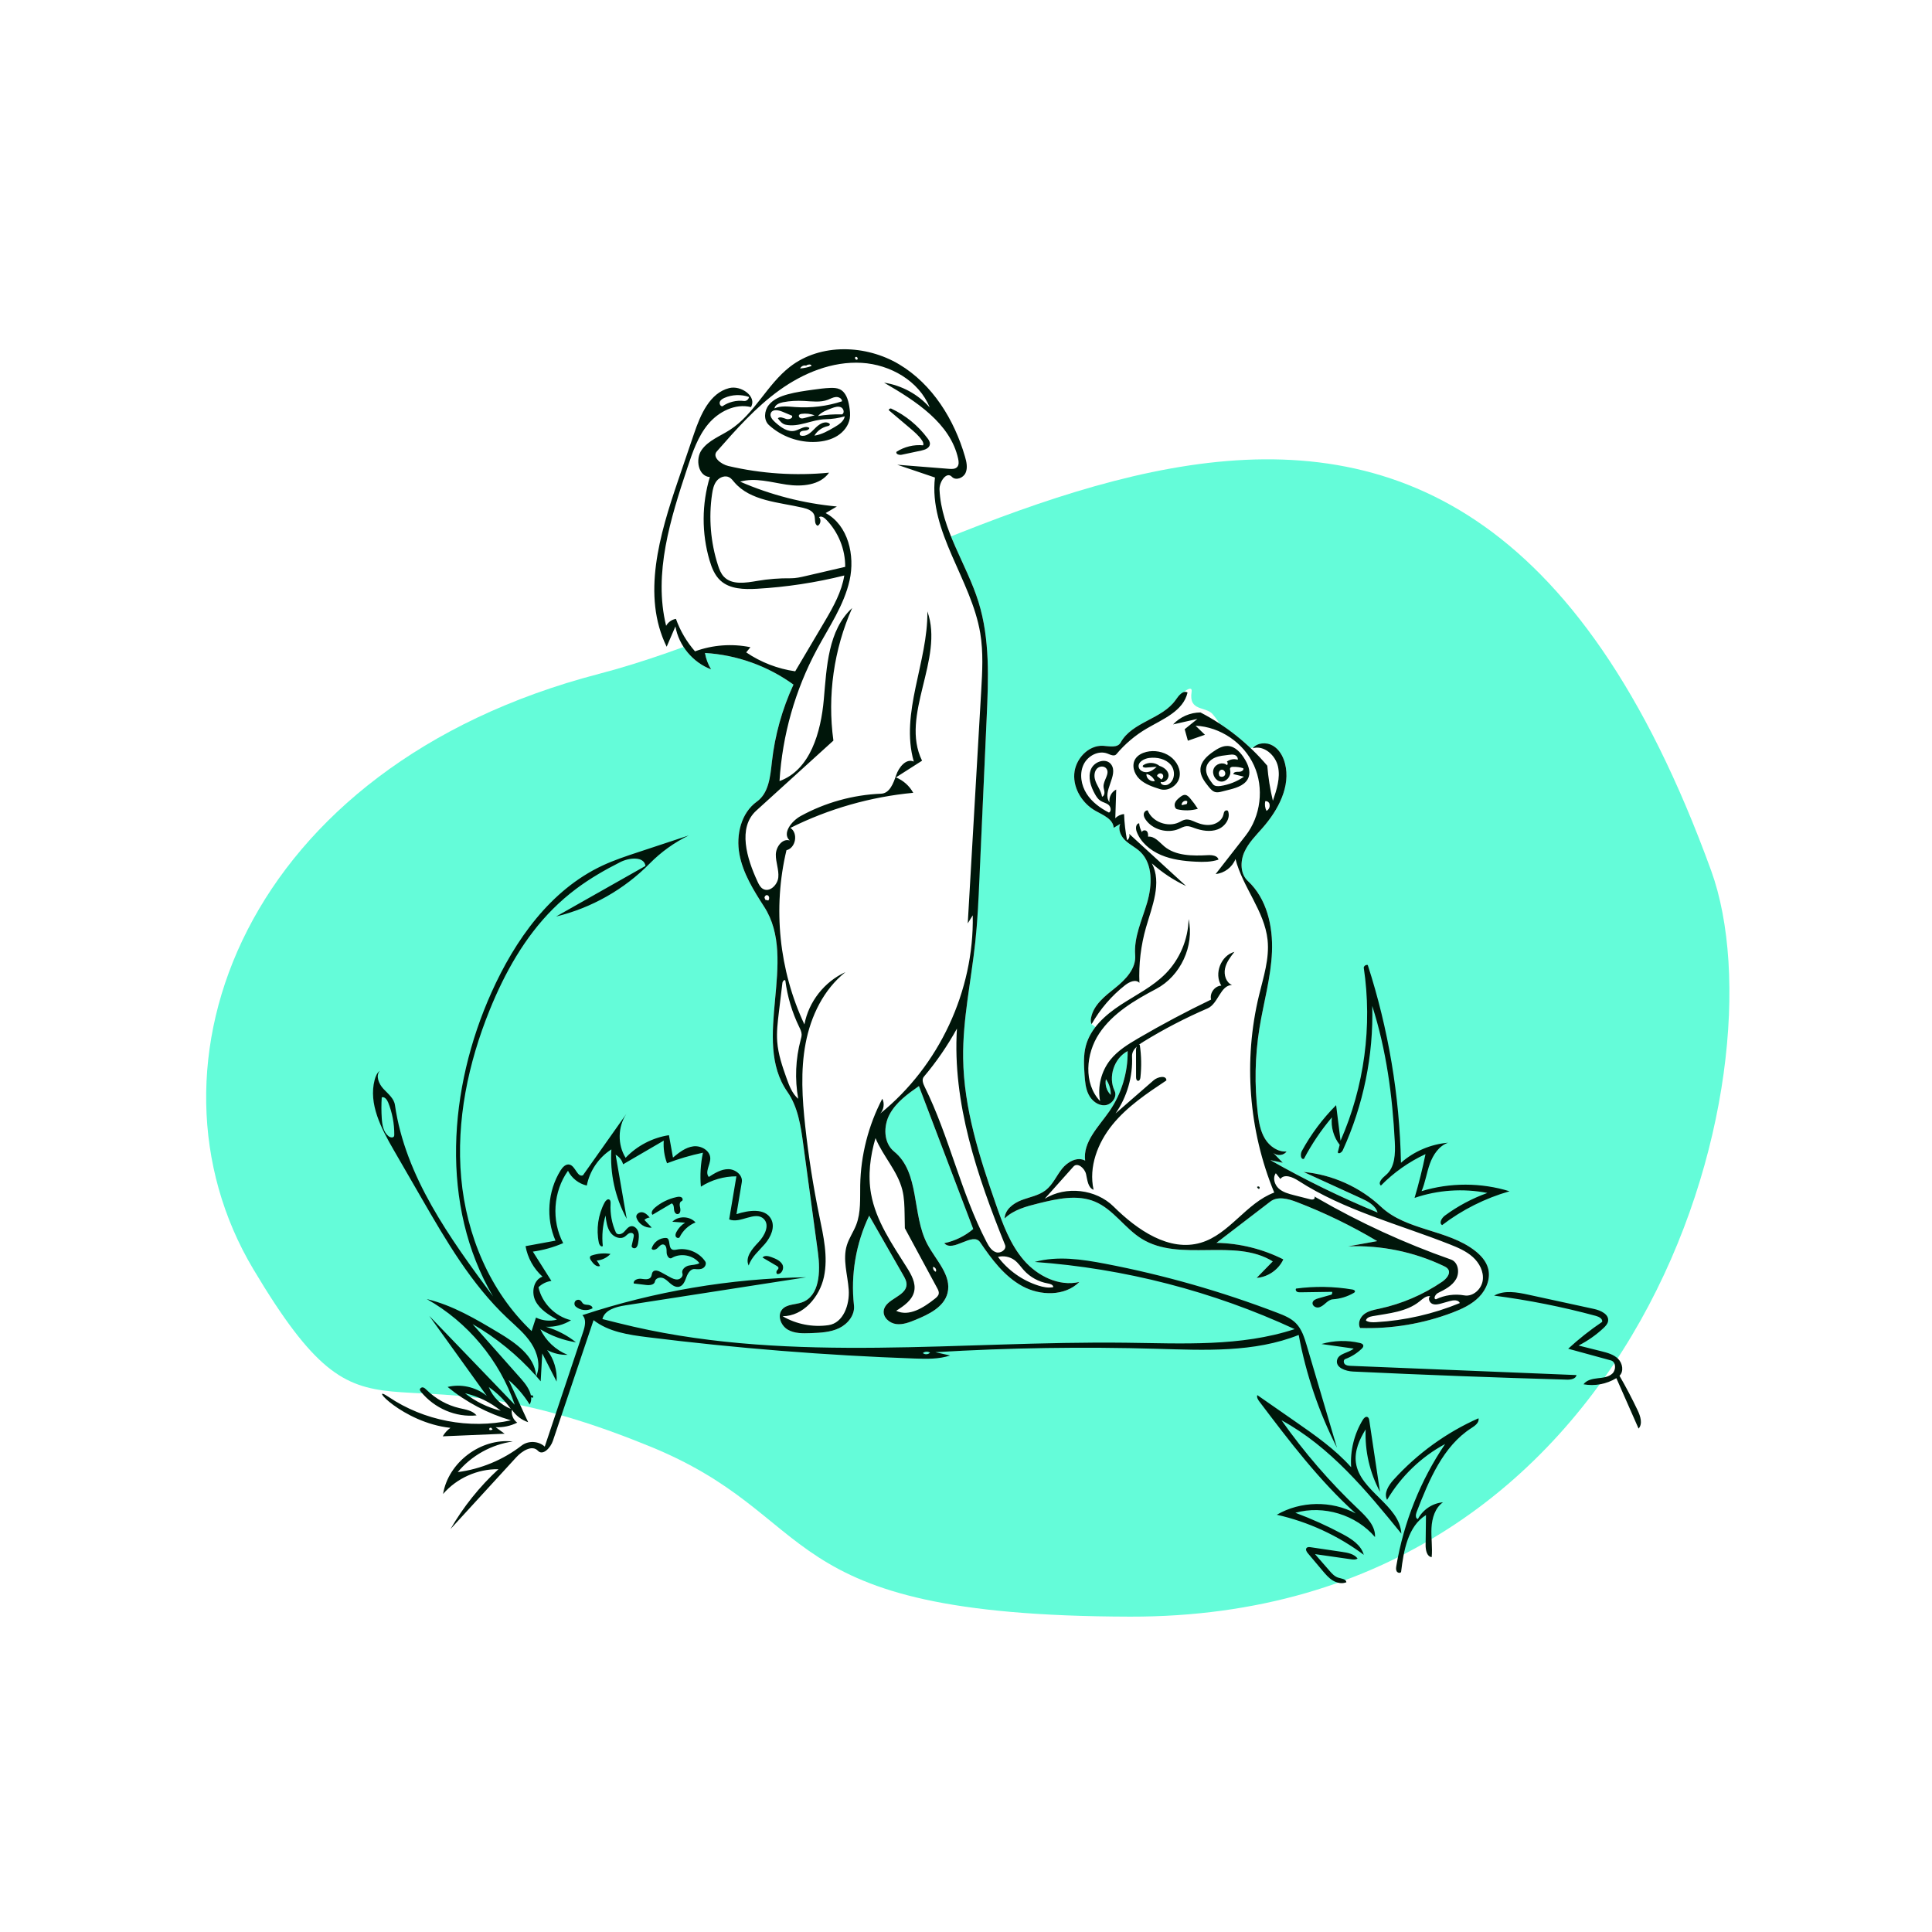
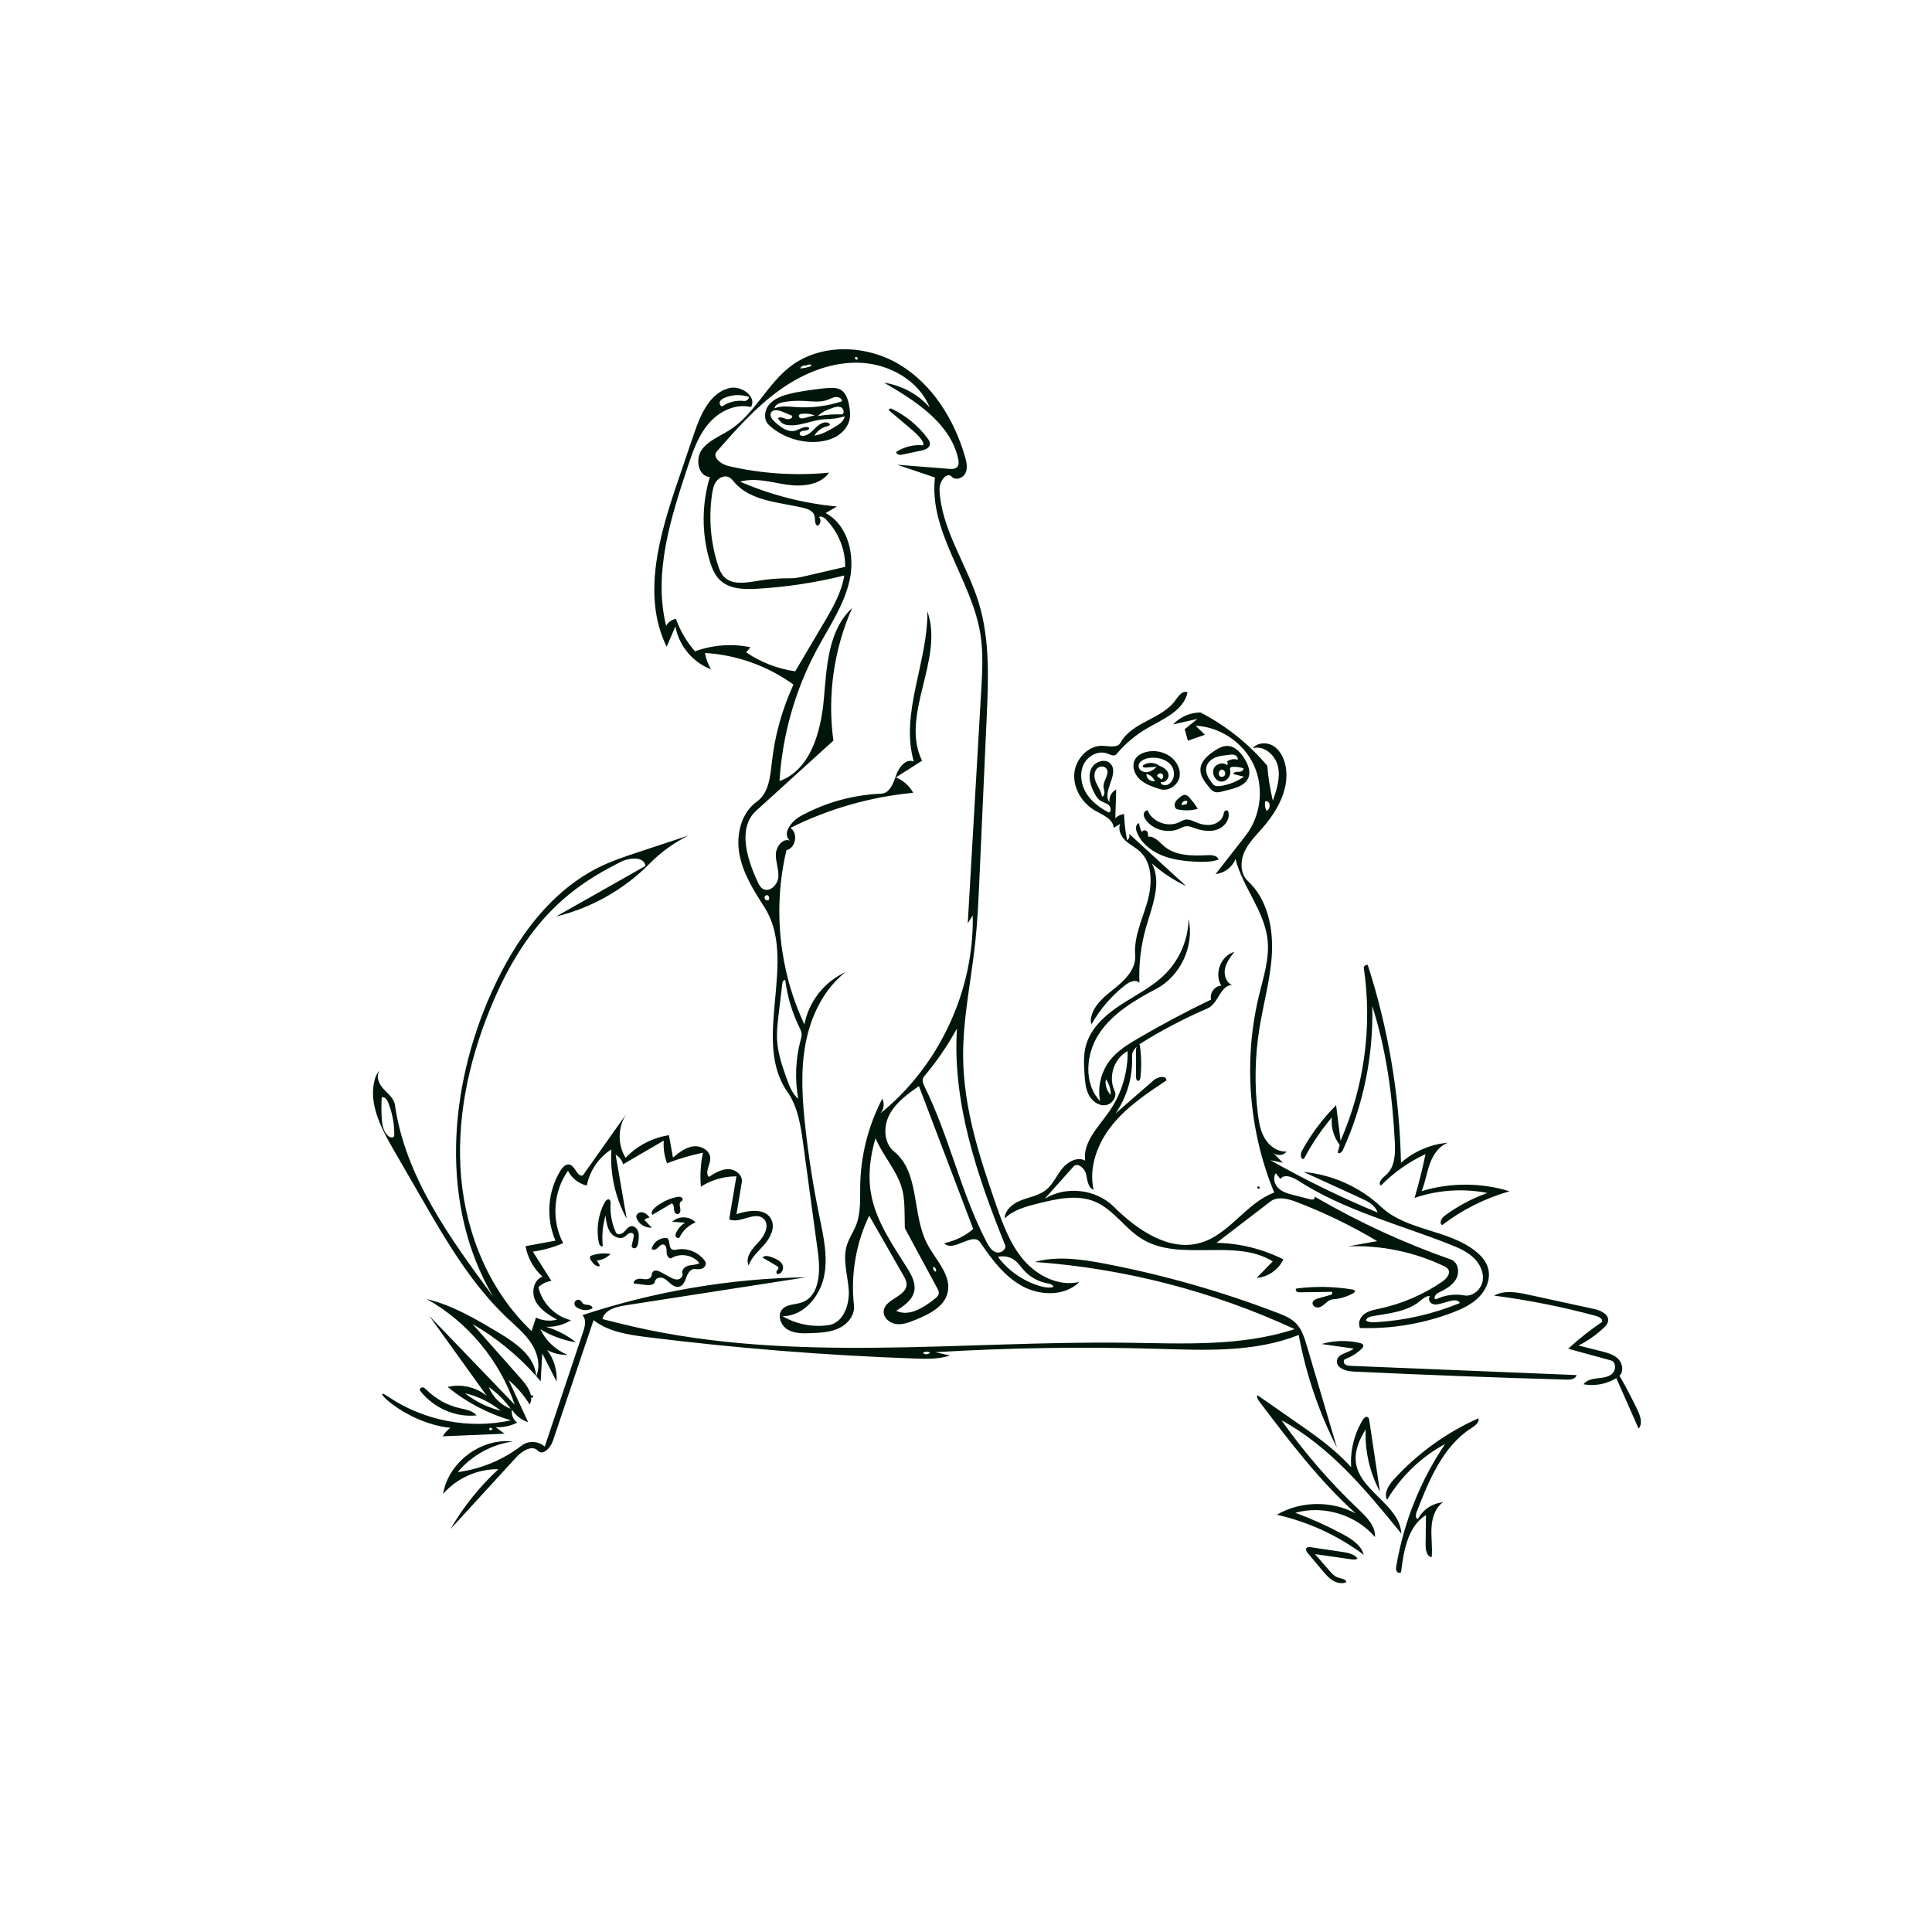
<svg xmlns="http://www.w3.org/2000/svg" width="428" height="428" viewBox="0 0 428 428" fill="none">
  <rect width="428" height="428" fill="white" />
-   <path fill-rule="evenodd" clip-rule="evenodd" d="M142.667 319.903C82.518 295.586 82.889 326.112 56.08 281.097C29.271 236.083 54.051 169.761 132.723 149.273C211.395 128.785 320.715 32.106 379.074 192.872C395.473 238.049 363.871 358.379 250.334 358.138C169.057 357.965 183.318 335.881 142.667 319.903Z" fill="#64FCD9" />
-   <path fill-rule="evenodd" clip-rule="evenodd" d="M241.825 226.884C241.542 226.661 241.615 225.978 241.699 225.518C242.234 222.601 244.813 220.648 247.087 218.825C249.362 217.003 251.715 214.554 251.478 211.596C251.159 207.598 253.002 203.807 254.127 199.967C255.251 196.127 255.45 191.396 252.584 188.682C251.591 187.742 250.325 187.152 249.324 186.22C248.324 185.288 247.604 183.775 248.173 182.514C247.689 182.805 247.204 183.096 246.719 183.386C246.584 181.437 244.369 180.569 242.703 179.636C239.846 178.034 237.756 174.799 237.985 171.455C238.215 168.112 241.131 165.032 244.378 165.221C245.773 165.302 247.564 165.743 248.257 164.493C250.815 159.877 257.452 159.345 260.466 155.03C261.123 154.09 264.291 151.283 263.979 153.268C263.283 157.683 267.15 156.402 268.675 158.249C275.323 166.304 275.836 178.509 274.636 190.076C272.07 214.827 256.772 238.643 241.825 226.884Z" fill="white" />
  <path fill-rule="evenodd" clip-rule="evenodd" d="M259.871 160.483C261.42 158.818 263.676 157.833 265.949 157.833C269.707 159.781 273.423 162.416 277.098 165.738C279.403 164.826 281.027 164.64 281.97 165.182C283.384 165.994 284.251 167.535 284.662 169.114C285.977 174.178 283.179 179.417 279.737 183.356C278.236 185.074 276.562 186.716 275.643 188.804C274.724 190.892 274.765 193.616 276.438 195.167C280.621 199.044 282.017 205.161 281.784 210.861C281.551 216.561 279.925 222.101 279.015 227.732C278.005 233.983 277.879 240.375 278.642 246.66C278.877 248.601 279.217 250.588 280.23 252.26C281.244 253.932 283.078 255.238 285.028 255.094C284.337 256.082 282.673 256.151 281.903 255.223C282.661 256.011 283.419 256.799 284.176 257.586C283.26 257.394 282.343 257.202 281.427 257.01C289.089 261.367 297.025 265.244 305.171 268.61C304.695 267.009 303.017 266.138 301.498 265.444C297.257 263.505 293.017 261.565 288.776 259.626C295.147 260.204 301.299 262.971 305.958 267.355C311.571 272.636 320.656 272.34 326.743 277.067C328.048 278.081 329.222 279.375 329.66 280.968C330.276 283.207 329.291 285.656 327.669 287.317C326.047 288.979 323.876 289.982 321.705 290.805C315.218 293.262 308.243 294.422 301.31 294.195C300.722 293.161 301.31 291.783 302.267 291.077C303.225 290.371 304.444 290.155 305.607 289.905C310.553 288.841 315.29 286.808 319.47 283.956C320.409 283.316 321.429 282.165 320.826 281.201C320.602 280.843 320.204 280.639 319.823 280.457C313.259 277.324 305.927 275.817 298.659 276.109C300.804 275.721 302.95 275.333 305.095 274.945C299.425 271.563 293.464 268.668 287.3 266.303C285.383 265.567 283.051 264.935 281.421 266.184C277.445 269.233 273.469 272.282 269.493 275.331C274.62 275.422 279.723 276.683 284.302 278.991C283.254 281.281 280.899 282.915 278.388 283.094C279.576 281.875 280.764 280.657 281.953 279.438C273.489 274.191 261.418 279.675 252.943 274.447C249.162 272.116 246.656 267.914 242.558 266.202C238.649 264.569 234.195 265.565 230.082 266.582C227.385 267.248 224.551 267.989 222.56 269.928C222.615 267.977 224.469 266.565 226.293 265.87C228.116 265.175 230.14 264.854 231.675 263.649C233.232 262.426 234.027 260.494 235.255 258.941C236.483 257.388 238.659 256.163 240.394 257.117C239.859 252.993 243.362 249.63 245.737 246.217C248.442 242.331 249.887 237.582 249.807 232.847C246.794 234.449 245.439 238.578 246.917 241.654C247.574 243.02 246.266 244.744 244.754 244.852C243.243 244.96 241.856 243.847 241.172 242.494C240.489 241.141 240.364 239.584 240.262 238.071C240.118 235.934 239.998 233.753 240.548 231.683C241.591 227.761 244.862 224.844 248.256 222.621C251.651 220.399 255.377 218.58 258.223 215.688C261.362 212.497 263.223 208.081 263.313 203.605C264.622 209.569 261.671 160.076 259.871 160.483ZM246.065 242.548C246.097 241.314 245.714 240.074 244.993 239.073C244.741 240.312 245.16 241.666 246.065 242.548Z" fill="white" />
  <path fill-rule="evenodd" clip-rule="evenodd" d="M203.568 240.602C201.095 242.34 198.536 244.172 197.097 246.824C195.658 249.476 195.725 253.201 198.072 255.103C203.818 259.759 201.98 269.029 205.41 275.569C207.292 279.159 210.915 282.559 209.899 286.48C209.103 289.552 205.798 291.157 202.853 292.367C201.471 292.935 200.009 293.515 198.526 293.321C197.043 293.128 195.59 291.854 195.772 290.375C196.1 287.73 200.747 287.251 200.83 284.587C200.854 283.839 200.47 283.145 200.098 282.495C197.583 278.1 195.067 273.704 192.552 269.309C189.609 275.452 188.428 282.421 189.182 289.186C189.418 291.309 187.83 293.297 185.899 294.225C183.967 295.152 181.755 295.251 179.613 295.333C177.858 295.4 175.989 295.44 174.483 294.542C172.976 293.643 172.131 291.427 173.265 290.091C174.286 288.889 176.158 289.05 177.647 288.522C181.601 287.12 181.771 281.686 181.209 277.541C180.122 269.533 179.036 261.526 177.949 253.518C177.399 249.463 176.784 245.237 174.436 241.88C166.361 230.333 176.927 212.724 169.291 200.883C166.947 197.248 164.589 193.475 163.804 189.226C163.019 184.977 164.157 180.091 167.68 177.572C170.325 175.681 170.642 171.976 171.004 168.753C171.667 162.851 173.286 157.057 175.78 151.663C170.092 147.53 163.199 145.065 156.172 144.654C156.389 145.934 156.853 147.171 157.53 148.281C153.485 146.766 150.368 143.017 149.627 138.776C148.98 140.275 148.332 141.774 147.685 143.273C142.116 131.926 146.124 118.447 150.201 106.488C151.387 103.006 152.574 99.523 153.761 96.041C155.19 91.851 157.232 87.068 161.535 85.975C164.184 85.302 167.754 87.846 166.356 90.186C162.883 89.316 164.766 92.811 166.075 91.332C169.043 87.978 171.463 83.991 175.016 81.241C181.789 75.997 191.866 76.331 199.219 80.732C206.572 85.132 211.389 92.937 213.774 101.146C214.119 102.334 214.411 103.647 213.9 104.774C213.389 105.901 211.715 106.531 210.87 105.626C209.691 104.364 208.055 106.749 208.132 108.471C208.529 117.293 214.158 124.941 216.777 133.379C219.331 141.607 218.967 150.415 218.579 159.019C218.04 170.985 216.548 204.09 216.063 208.655C215.15 217.254 213.252 225.787 213.368 234.433C213.517 245.543 216.981 256.319 220.634 266.817C222.153 271.186 223.774 275.651 226.798 279.159C229.821 282.666 234.592 285.059 239.109 283.999C235.905 287.202 230.433 287.089 226.455 284.911C222.477 282.732 219.677 278.949 217.132 275.203C215.509 272.814 211.095 277.569 209.178 275.406C211.536 274.912 213.766 273.823 215.602 272.267C211.591 261.712 207.58 251.157 203.568 240.602ZM182.969 115.055C182.558 114.639 181.917 114.228 181.44 114.564C181.966 115.095 181.81 116.121 181.149 116.472C180.362 116.185 180.642 115.023 180.422 114.218C180.139 113.182 178.938 112.732 177.889 112.488C172.504 111.232 166.243 111.018 162.665 106.817C162.332 106.425 162.018 105.996 161.566 105.749C160.643 105.246 159.426 105.712 158.771 106.532C158.116 107.352 157.896 108.428 157.743 109.465C156.968 114.717 157.419 120.144 159.048 125.198C159.342 126.11 159.69 127.037 160.345 127.738C162.137 129.655 165.234 129.116 167.825 128.676C170.236 128.267 172.685 128.077 175.13 128.108C176.264 128.122 177.381 127.865 178.485 127.608C181.403 126.931 184.32 126.253 187.238 125.576C187.274 121.694 185.703 117.821 182.969 115.055Z" fill="white" />
  <path fill-rule="evenodd" clip-rule="evenodd" d="M290.353 342.761L297.295 343.788C298.566 343.976 299.969 344.238 300.741 345.247C300.386 345.558 299.846 345.509 299.375 345.442C296.689 345.057 294.003 344.672 291.317 344.287L294.513 347.958C295.063 348.591 295.656 349.252 296.464 349.503C297.171 349.723 298.186 349.793 298.271 350.517C297.297 350.925 296.142 350.674 295.244 350.122C294.347 349.571 293.656 348.756 292.982 347.955C291.898 346.668 290.814 345.381 289.73 344.093C289.446 343.757 289.159 343.258 289.449 342.927C289.658 342.687 290.035 342.714 290.353 342.761ZM327.532 314.196C327.746 315.122 326.789 315.838 326.001 316.338C319.683 320.346 316.559 327.915 313.813 335.005C313.601 335.553 313.545 336.414 314.113 336.502C315.213 334.431 317.372 332.994 319.662 332.81C317.924 334.022 317.229 336.325 317.12 338.481C317.011 340.636 317.364 342.802 317.166 344.951C316.086 344.846 315.808 343.372 315.821 342.257C315.847 340.05 315.873 337.843 315.899 335.636C311.908 338.094 310.949 343.499 310.387 348.245C310.165 348.583 309.602 348.437 309.406 348.083C309.21 347.729 309.269 347.29 309.336 346.889C310.969 337.229 314.684 327.945 320.136 319.899C314.869 322.722 310.373 327.047 307.284 332.263C306.492 330.788 307.62 329.028 308.737 327.796C313.998 321.993 320.443 317.33 327.532 314.196ZM278.532 309.06C281.314 310.994 284.096 312.928 286.878 314.862C291.29 317.929 295.747 321.035 299.323 325.044C299.077 321.382 299.997 317.649 301.918 314.52C302.145 314.15 302.544 313.736 302.94 313.915C303.22 314.042 303.3 314.394 303.346 314.698C304.134 319.955 304.922 325.213 305.71 330.471C303.445 326.26 302.336 321.436 302.534 316.659C301.156 318.875 300.026 321.433 300.375 324.018C301.226 330.328 310.091 333.389 310.443 339.746C302.715 330.226 294.674 320.492 283.897 314.636C288.915 321.76 294.644 328.385 300.971 334.379C302.756 336.071 304.74 338.058 304.612 340.513C300.403 335.568 293.219 333.376 286.964 335.13C290.558 336.464 294.06 338.045 297.438 339.856C299.421 340.919 301.529 342.272 302.121 344.442C296.417 340.174 289.803 337.128 282.851 335.567C288.114 332.501 294.978 332.389 300.338 335.281C292.24 327.982 285.61 319.232 279.032 310.54C278.704 310.107 278.357 309.574 278.532 309.06ZM244.845 279.961C257.851 282.454 270.635 286.099 282.998 290.838C284.464 291.4 285.968 292.007 287.073 293.12C288.391 294.45 288.967 296.323 289.497 298.117C291.724 305.647 293.95 313.177 296.176 320.707C292.172 312.846 289.31 304.407 287.706 295.734C277.848 299.665 266.862 299.11 256.252 298.8C239.903 298.323 223.534 298.574 207.208 299.553C208.299 299.797 209.389 300.041 210.48 300.285C207.99 301.119 205.3 301.05 202.675 300.958C182.868 300.258 163.091 298.679 143.424 296.226C139.231 295.703 134.824 295.052 131.493 292.456L122.484 319.194C121.97 320.719 120.267 322.566 119.166 321.39C117.874 320.01 115.638 321.448 114.361 322.842C109.507 328.14 104.654 333.437 99.8 338.735C102.644 333.815 106.239 329.329 110.422 325.478C105.794 325.395 101.172 327.464 98.155 330.968C99.313 323.959 106.531 318.526 113.598 319.342C108.885 319.992 104.447 322.459 101.411 326.116C106.534 325.451 111.469 323.4 115.552 320.239C117.023 319.101 119.318 319.206 120.679 320.473C123.518 311.988 126.356 303.504 129.195 295.019C129.606 293.79 129.95 292.25 129.016 291.351C144.991 286.062 161.776 283.221 178.603 282.956C165.227 285.032 151.851 287.109 138.475 289.186C136.418 289.505 133.939 290.192 133.454 292.214C135.761 292.799 138.069 293.384 140.39 293.914C175.904 302.027 212.912 297.017 249.342 297.455C261.934 297.607 274.847 298.372 286.809 294.442C268.725 286.062 249.109 280.992 229.224 279.56C234.293 278.171 239.683 278.971 244.845 279.961ZM94.551 287.79C100.289 289.16 105.446 292.23 110.503 295.258C114.238 297.496 118.401 300.403 118.764 304.692L118.774 304.842L118.67 304.723C114.661 300.213 109.922 296.348 104.69 293.327C108.285 297.384 111.881 301.442 115.476 305.499C116.406 306.548 117.372 307.866 117.623 309.172C117.673 309.111 117.75 309.072 117.839 309.079L117.811 309.06C118.075 309.13 118.211 309.425 118.074 309.626C117.933 309.643 117.777 309.611 117.672 309.534C117.721 310.085 117.627 310.631 117.335 311.148C116.081 309.113 114.504 307.276 112.68 305.725C114.123 308.838 115.565 311.951 117.008 315.064C115.541 314.578 114.249 313.583 113.407 312.291C113.215 313.364 113.69 314.527 114.58 315.161C113.112 315.898 111.45 316.251 109.807 316.174C110.469 316.653 111.131 317.133 111.793 317.612L98.087 318.191C98.508 317.453 99.093 316.808 99.787 316.315C89.102 315.17 81.292 306.229 86.079 309.459C93.914 314.744 103.955 316.666 113.198 314.65C108.082 313.16 103.274 310.628 99.158 307.254C102.076 306.537 105.31 307.241 107.668 309.096L107.838 309.233L101.466 300.368C99.341 297.413 97.217 294.458 95.093 291.503C101.405 298.063 107.716 304.624 114.028 311.184C110.69 301.372 103.614 292.873 94.551 287.79ZM108.751 316.257L108.686 316.33C108.478 316.177 108.269 316.608 108.455 316.787C108.685 316.86 108.953 316.799 109.128 316.633C109.002 316.507 108.877 316.382 108.751 316.257ZM338.616 286.823C343.454 287.874 348.292 288.925 353.131 289.976C354.614 290.299 356.491 291.163 356.242 292.68C356.14 293.299 355.679 293.786 355.224 294.211C353.574 295.755 351.708 297.06 349.699 298.077L354.745 299.342C356.083 299.677 357.491 300.051 358.472 301.033C359.453 302.014 359.775 303.816 358.769 304.772C360.21 307.271 361.552 309.828 362.792 312.435C363.408 313.73 363.952 315.416 362.997 316.479C361.356 312.753 359.714 309.027 358.073 305.301C355.917 306.624 353.279 307.118 350.8 306.663C351.492 305.711 352.771 305.458 353.93 305.33C355.09 305.203 356.353 305.087 357.202 304.276C358.051 303.465 358.006 301.688 356.879 301.38C353.721 300.516 350.563 299.651 347.404 298.787C349.761 296.617 352.28 294.627 354.932 292.839C355.069 292.138 354.221 291.696 353.539 291.512C346.131 289.51 338.591 288.009 330.987 287.021C333.268 285.751 336.072 286.27 338.616 286.823ZM93.676 307.355C94 307.407 94.256 307.664 94.498 307.901C96.54 309.905 99.082 311.315 101.786 311.945C103.137 312.26 104.648 312.451 105.573 313.554C100.996 314.039 96.249 312.017 93.227 308.293C93.139 308.184 93.049 308.067 93.025 307.925C92.966 307.579 93.352 307.302 93.676 307.355ZM103.016 308.651C105.336 310.484 108.055 311.814 110.93 312.522C108.637 310.649 105.906 309.313 103.016 308.651ZM108.286 307.282C109.144 309.466 110.953 311.259 113.148 312.105C111.818 310.238 110.165 308.599 108.286 307.282ZM152.58 185.08C149.365 186.645 146.421 188.761 143.917 191.307C138.285 197.033 131.019 201.146 123.198 203.035L142.998 191.83C142.683 189.655 139.409 189.978 137.44 190.97C134.026 192.691 130.702 194.609 127.644 196.898C125.829 198.257 124.112 199.745 122.508 201.346C116.237 207.608 111.824 215.504 108.497 223.705C103.717 235.49 101.024 248.291 102.171 260.95C103.318 273.609 108.522 286.111 117.767 294.873C118.091 293.876 118.415 292.879 118.739 291.882C120.163 292.59 121.851 292.755 123.386 292.337C121.545 291.27 119.607 290.104 118.633 288.217C117.659 286.329 118.175 283.522 120.185 282.816C118.226 281.065 116.879 278.646 116.426 276.063C118.637 275.657 120.848 275.25 123.059 274.844C120.891 269.888 121.324 263.884 124.182 259.287C124.63 258.566 125.353 257.791 126.179 257.998C127.497 258.329 127.882 260.879 129.14 260.366L134.055 253.414L138.814 246.682L138.736 246.798C136.856 249.644 136.782 253.592 138.594 256.49C141.119 253.826 144.554 252.033 148.191 251.481C148.489 253.133 148.788 254.786 149.086 256.438C150.425 255.33 151.865 254.176 153.592 253.953C155.318 253.731 157.342 254.89 157.35 256.624C157.357 258.052 156.103 259.638 157.02 260.736C158.344 259.883 159.768 259 161.344 259.006C162.92 259.011 164.592 260.332 164.334 261.881C163.941 264.244 163.548 266.608 163.154 268.971C165.827 268.099 169.471 267.575 170.815 270.036C171.782 271.806 170.776 274.017 169.466 275.553C168.156 277.089 166.484 278.438 165.858 280.354C164.99 278.57 166.624 276.651 168 275.219C169.377 273.786 170.613 271.395 169.181 270.017C167.271 268.178 163.982 271.163 161.535 270.135C162.068 266.955 162.602 263.776 163.135 260.596C160.366 260.586 157.598 261.391 155.269 262.885C155.051 260.373 155.204 257.829 155.722 255.36C153.014 255.928 150.352 256.71 147.769 257.698C147.17 256.104 146.92 254.38 147.043 252.682L138.037 257.929C137.802 257.04 137.19 256.256 136.383 255.81C137.202 260.541 138.021 265.272 138.839 270.002C136.28 265.334 135.086 259.933 135.443 254.626C132.64 256.416 130.623 259.383 129.994 262.639C128.211 262.233 126.638 260.996 125.827 259.365C122.55 263.958 122.121 270.406 124.761 275.39C122.622 276.32 120.355 276.955 118.043 277.271L122.152 283.767C121.079 283.907 120.056 284.406 119.288 285.165C120.067 288.683 122.988 291.639 126.507 292.47C124.859 293.5 122.89 294.013 120.947 293.921C123.362 294.619 125.637 295.797 127.598 297.366C124.813 296.923 122.116 295.935 119.707 294.476C120.913 297.021 123.111 299.085 125.734 300.134C124.169 300.196 122.589 299.827 121.215 299.08C122.712 301.063 123.469 303.588 123.307 306.064C122.247 303.987 121.187 301.91 120.127 299.832C120.01 301.891 119.894 303.95 119.778 306.008C119.536 305.719 119.291 305.432 119.043 305.148L118.796 304.866L118.853 304.73C119.775 302.414 119.071 299.694 117.701 297.594C116.297 295.441 114.276 293.775 112.402 292.012C104.436 284.514 98.856 274.905 93.389 265.443C91.333 261.883 89.276 258.323 87.219 254.763C84.458 249.983 81.596 244.553 82.999 239.217C83.199 238.454 83.517 237.672 84.154 237.204C83.164 238.324 83.915 240.109 84.932 241.206C85.949 242.302 87.276 243.313 87.49 244.79C89.781 260.668 99.651 274.286 109.218 287.189C97.404 267.053 99.326 241.127 108.887 219.837C114.088 208.255 121.931 197.146 133.462 191.753C136.03 190.552 138.73 189.659 141.422 188.769C145.142 187.539 148.861 186.31 152.58 185.08ZM301.256 297.516C301.578 297.592 301.957 297.737 302.016 298.069C302.067 298.35 301.854 298.602 301.651 298.798C300.607 299.798 299.362 300.578 298.015 301.073C297.591 301.23 297.603 301.911 297.94 302.218C298.276 302.525 298.767 302.559 299.217 302.578C315.894 303.26 332.571 303.941 349.248 304.623C349.086 305.484 347.969 305.658 347.111 305.634C331.31 305.184 315.514 304.586 299.724 303.839C298.09 303.762 295.874 302.987 296.192 301.348C296.493 299.793 298.701 299.774 299.891 298.755L292.752 297.743C295.508 296.939 298.463 296.86 301.256 297.516ZM204.439 299.75L204.533 299.815C204.984 300.127 205.66 300.054 206.034 299.653C205.556 299.341 204.875 299.382 204.439 299.75ZM199.219 80.732C206.572 85.132 211.389 92.937 213.774 101.146C214.119 102.334 214.411 103.647 213.9 104.774C213.403 105.87 211.805 106.497 210.94 105.696L210.87 105.626C209.691 104.364 208.055 106.749 208.133 108.471C208.529 117.293 214.158 124.941 216.777 133.379C219.331 141.607 218.967 150.415 218.579 159.019C218.04 170.985 217.501 182.951 216.961 194.917C216.755 199.502 216.548 204.09 216.063 208.655C215.15 217.254 213.252 225.787 213.368 234.433C213.517 245.543 216.981 256.319 220.634 266.817C222.153 271.186 223.774 275.651 226.798 279.159C229.821 282.666 234.592 285.059 239.109 283.999C235.905 287.202 230.433 287.089 226.455 284.911C222.477 282.732 219.677 278.949 217.132 275.203C215.509 272.814 211.095 277.569 209.178 275.406C211.536 274.912 213.766 273.823 215.602 272.267C211.591 261.712 207.58 251.157 203.568 240.602C201.095 242.34 198.536 244.172 197.097 246.824C195.659 249.476 195.725 253.201 198.073 255.103C203.818 259.759 201.98 269.029 205.41 275.569C207.292 279.159 210.915 282.559 209.899 286.48C209.103 289.552 205.798 291.157 202.853 292.367C201.471 292.935 200.009 293.515 198.526 293.321C197.043 293.128 195.59 291.854 195.772 290.375C196.1 287.73 200.747 287.251 200.83 284.587C200.854 283.839 200.47 283.145 200.098 282.495C197.583 278.1 195.067 273.704 192.552 269.309C189.609 275.452 188.428 282.421 189.182 289.186C189.418 291.309 187.83 293.297 185.899 294.225C183.967 295.152 181.755 295.251 179.613 295.333C177.858 295.4 175.99 295.44 174.483 294.542C172.976 293.643 172.131 291.427 173.265 290.091C174.286 288.889 176.158 289.05 177.647 288.522C181.601 287.12 181.771 281.686 181.209 277.541L177.949 253.518C177.399 249.463 176.784 245.237 174.436 241.88C166.361 230.333 176.927 212.724 169.291 200.883C166.947 197.248 164.589 193.475 163.804 189.226C163.019 184.977 164.157 180.091 167.681 177.572C170.325 175.681 170.642 171.976 171.004 168.753C171.667 162.851 173.286 157.057 175.78 151.663C170.092 147.53 163.199 145.065 156.172 144.654C156.389 145.934 156.853 147.171 157.53 148.281C153.485 146.766 150.368 143.017 149.627 138.776C148.98 140.275 148.332 141.774 147.685 143.273C142.116 131.926 146.124 118.447 150.201 106.488C151.388 103.006 152.574 99.523 153.761 96.041C155.19 91.851 157.232 87.068 161.535 85.975C164.184 85.302 167.754 87.846 166.356 90.186C162.883 89.316 159.185 91.197 156.894 93.94C154.603 96.683 153.43 100.158 152.304 103.545C148.528 114.908 144.713 127.014 147.569 138.64C148.004 137.831 148.833 137.244 149.742 137.102C150.681 139.734 152.123 142.188 153.967 144.292C157.868 142.862 162.171 142.542 166.241 143.38C165.931 143.761 165.621 144.142 165.311 144.523C168.544 146.721 172.289 148.168 176.164 148.716C178.248 145.191 180.332 141.667 182.416 138.142L182.8 137.491C184.654 134.34 186.459 131.084 187.039 127.488C180.703 129.071 174.217 130.058 167.696 130.431C164.853 130.593 161.692 130.529 159.597 128.607C158.325 127.439 157.664 125.76 157.179 124.105C155.424 118.129 155.45 111.645 157.253 105.682C154.69 105.529 153.968 101.733 155.456 99.648C156.943 97.562 159.53 96.63 161.686 95.241C167.129 91.733 169.897 85.204 175.016 81.241C181.789 75.997 191.866 76.331 199.219 80.732ZM265.949 157.834C271.586 160.755 276.643 164.788 280.744 169.635C280.956 172.248 281.37 174.845 281.983 177.395C282.824 174.946 283.676 172.342 283.115 169.813C282.555 167.285 279.987 165.015 277.509 165.765C278.54 164.501 280.555 164.37 281.97 165.182C283.384 165.994 284.251 167.535 284.662 169.114C285.977 174.178 283.179 179.417 279.737 183.356C278.236 185.074 276.562 186.716 275.643 188.804C274.724 190.892 274.765 193.616 276.438 195.167C280.621 199.044 282.017 205.161 281.784 210.861C281.551 216.561 279.925 222.101 279.015 227.732C278.005 233.983 277.879 240.375 278.642 246.66C278.877 248.601 279.217 250.588 280.23 252.26C281.244 253.932 283.078 255.238 285.028 255.095C284.402 255.99 282.976 256.13 282.142 255.458L282.068 255.394L283.04 256.405C283.419 256.799 283.798 257.192 284.176 257.586C283.26 257.394 282.343 257.202 281.427 257.01C289.089 261.367 297.025 265.244 305.171 268.61C304.695 267.01 303.017 266.138 301.498 265.444C297.257 263.505 293.017 261.565 288.776 259.626C295.147 260.204 301.298 262.971 305.958 267.355C311.571 272.636 320.656 272.34 326.743 277.067C328.048 278.081 329.222 279.375 329.66 280.968C330.276 283.207 329.291 285.656 327.669 287.317C326.047 288.979 323.876 289.982 321.705 290.805C315.218 293.262 308.243 294.422 301.31 294.195C300.722 293.161 301.31 291.783 302.267 291.077C303.225 290.371 304.444 290.155 305.607 289.905C310.553 288.841 315.29 286.809 319.47 283.956C320.409 283.316 321.429 282.165 320.826 281.201C320.602 280.843 320.204 280.639 319.823 280.457C313.259 277.324 305.926 275.817 298.659 276.109L305.095 274.946C299.425 271.563 293.464 268.668 287.3 266.303C285.383 265.567 283.051 264.935 281.421 266.184C277.445 269.233 273.469 272.282 269.493 275.331C274.62 275.422 279.723 276.683 284.302 278.991C283.254 281.281 280.899 282.915 278.388 283.094C279.576 281.876 280.764 280.657 281.953 279.438C273.489 274.191 261.418 279.675 252.943 274.447C249.162 272.116 246.656 267.914 242.558 266.202C238.649 264.569 234.195 265.565 230.082 266.582C227.385 267.248 224.551 267.989 222.56 269.928C222.615 267.977 224.469 266.565 226.293 265.87C228.116 265.175 230.14 264.854 231.675 263.649C233.232 262.426 234.027 260.494 235.255 258.941C236.483 257.388 238.659 256.163 240.394 257.117C239.859 252.993 243.362 249.63 245.737 246.217C248.442 242.331 249.887 237.582 249.807 232.847C246.794 234.449 245.439 238.578 246.917 241.654C247.574 243.021 246.266 244.744 244.754 244.852C243.243 244.96 241.855 243.847 241.172 242.494C240.489 241.141 240.364 239.584 240.262 238.071C240.118 235.934 239.998 233.753 240.548 231.683C241.591 227.761 244.862 224.844 248.256 222.621C251.651 220.399 255.377 218.58 258.223 215.688C261.362 212.497 263.223 208.081 263.313 203.605C264.622 209.569 261.534 216.223 256.135 219.072C251.36 221.591 246.506 224.447 243.516 228.942C240.525 233.437 239.995 240.018 243.708 243.938C243.099 240.753 243.95 237.318 245.976 234.786C247.616 232.737 249.909 231.331 252.175 230.006C257.43 226.936 262.808 224.077 268.293 221.439C267.921 220.024 269.093 218.418 270.554 218.342C268.903 215.713 270.47 211.687 273.462 210.866C272.58 211.993 271.672 213.173 271.379 214.574C271.086 215.975 271.613 217.659 272.93 218.218C270.339 218.235 269.891 222.365 267.511 223.392C262.611 225.504 257.864 227.97 253.317 230.763C252.981 230.969 252.635 231.198 252.31 231.45C252.373 231.449 252.439 231.467 252.507 231.506C252.854 233.883 252.899 236.304 252.639 238.693C252.603 239.026 252.455 239.454 252.119 239.438C251.775 239.422 251.675 238.969 251.674 238.628L251.664 232.571C251.664 232.343 251.725 232.076 251.831 231.86C251.199 232.456 250.744 233.169 250.782 234.017C250.983 238.48 249.678 242.997 247.129 246.665C249.944 244.214 252.758 241.764 255.573 239.313C256.478 238.525 258.415 238.149 258.392 239.349C254.082 242.216 249.702 245.146 246.436 249.163C243.171 253.18 241.131 258.525 242.266 263.577C241.006 263.106 240.895 261.422 240.597 260.11C240.299 258.798 238.702 257.426 237.806 258.43C235.683 260.808 233.56 263.185 231.437 265.563C236.136 262.654 242.788 263.413 246.712 267.306C251.912 272.465 258.999 277.375 266.023 275.302C272.369 273.43 276.079 266.491 282.282 264.188C276.612 250.463 275.415 234.931 278.915 220.499C279.897 216.45 281.249 212.358 280.809 208.215C280.126 201.794 275.302 196.552 273.697 190.297C273.01 192.107 271.235 193.453 269.307 193.624C271.514 190.794 273.722 187.965 275.93 185.136C279.308 180.807 280.067 174.577 277.803 169.574C275.54 164.571 270.343 161.025 264.859 160.769C265.55 161.438 266.242 162.108 266.933 162.777C265.673 163.216 264.413 163.654 263.153 164.092C262.917 163.243 262.68 162.395 262.444 161.546C263.385 160.785 264.327 160.023 265.269 159.262C263.47 159.669 261.671 160.076 259.871 160.483C261.42 158.818 263.676 157.834 265.949 157.834ZM172.706 86.41C167.419 90.203 163.077 95.132 158.785 100.015C157.707 101.282 159.74 102.858 161.362 103.237C168.649 104.939 176.217 105.44 183.666 104.712C181.676 107.524 177.621 107.864 174.206 107.353C170.791 106.841 167.283 105.756 163.963 106.701C170.752 109.657 178.018 111.523 185.395 112.205L182.907 113.662C187.909 116.352 189.446 123.042 188.21 128.571C186.974 134.099 183.647 138.887 180.967 143.881C176.15 152.857 173.305 162.876 172.688 173.035C179.524 170.557 181.857 162.178 182.499 154.958C183.141 147.738 183.434 139.613 188.78 134.697C184.717 143.855 183.261 154.145 184.626 164.065C178.93 169.237 173.234 174.41 167.537 179.583C163.365 183.372 165.443 190.179 167.812 195.284C168.1 195.905 168.421 196.563 169.012 196.912C170.476 197.777 172.269 196.034 172.422 194.345C172.575 192.656 171.841 190.997 171.87 189.301C171.899 187.606 173.335 185.668 174.953 186.196C173.198 184.649 175.33 181.901 177.382 180.774C182.832 177.783 188.987 176.075 195.205 175.828C197.08 175.754 197.92 173.525 198.516 171.752C199.112 169.98 200.73 167.935 202.434 168.716C199.351 157.914 205.59 146.671 205.442 135.442C209.227 146.039 199.309 158.414 204.266 168.52C202.337 169.752 200.407 170.985 198.478 172.217C200.096 172.874 201.474 174.102 202.309 175.632C192.861 176.522 183.582 179.173 175.096 183.408C176.874 184.571 176.296 187.857 174.228 188.349C171.162 201.169 172.588 215.01 178.204 226.942C179.135 221.93 182.641 217.463 187.3 215.355C182.46 219.18 179.617 225.094 178.469 231.142C177.321 237.189 177.719 243.418 178.387 249.536C179.113 256.184 180.152 262.798 181.499 269.35C182.417 273.811 183.48 278.414 182.53 282.869C181.579 287.323 177.935 291.588 173.364 291.584C176.402 293.362 180.054 294.073 183.54 293.564C186.835 293.083 188.248 289.021 188.017 285.712C187.786 282.402 186.63 279.018 187.608 275.847C188.095 274.269 189.078 272.889 189.675 271.349C190.746 268.587 190.511 265.524 190.565 262.564C190.686 255.915 192.376 249.299 195.46 243.401C195.994 244.45 195.801 245.821 194.998 246.683C208.037 236.171 215.826 219.487 215.495 202.779L214.387 204.555C215.381 187.375 216.375 170.196 217.369 153.016C217.615 148.767 217.859 144.476 217.159 140.278C215.171 128.352 205.729 117.796 207.121 105.786C204.336 104.842 201.551 103.898 198.766 102.954C202.593 103.258 206.42 103.562 210.247 103.865C210.873 103.915 211.591 103.932 212.025 103.479C212.469 103.016 212.404 102.277 212.267 101.65C210.547 93.753 202.864 88.826 195.847 84.774C199.718 85.355 203.363 87.332 205.954 90.256C203.589 84.392 197.224 80.752 190.893 80.384C184.388 80.005 177.993 82.617 172.706 86.41ZM314.462 288.31C311.604 290.621 307.69 290.937 304.07 291.573C303.449 291.682 302.699 291.929 302.598 292.552C303.258 292.961 304.087 292.945 304.862 292.901C311.22 292.534 317.515 291.097 323.401 288.667C323.071 287.907 321.975 288.004 321.177 288.23C320.58 288.399 319.983 288.568 319.386 288.737C318.706 288.93 317.962 289.12 317.31 288.845C316.659 288.57 316.286 287.604 316.819 287.139C315.922 287.016 315.166 287.741 314.462 288.31ZM193.952 252.124C192.771 256.12 192.238 260.368 192.967 264.47C194.034 270.468 197.659 275.644 200.904 280.807C201.9 282.392 202.908 284.197 202.531 286.029C202.122 288.014 200.249 289.304 198.529 290.384C201.382 291.761 204.628 289.681 207.105 287.708C207.48 287.409 207.882 287.067 207.964 286.595C208.039 286.162 207.823 285.737 207.614 285.35C205.227 280.929 202.84 276.508 200.453 272.087L200.399 268.978C200.367 267.171 200.333 265.344 199.891 263.591C198.835 259.406 195.599 256.116 193.952 252.124ZM128.66 288.153C128.864 288.338 128.972 288.616 129.183 288.793C129.507 289.065 129.973 289.032 130.389 289.087C130.806 289.143 131.288 289.418 131.251 289.844C130.069 290.49 128.499 290.306 127.492 289.403C127.186 289.088 127.18 288.523 127.48 288.202C127.78 287.881 128.335 287.858 128.66 288.153ZM299.604 285.67C299.875 285.715 300.224 285.873 300.164 286.141C300.134 286.275 300.006 286.36 299.888 286.429C298.485 287.245 296.892 287.731 295.273 287.836C294.686 287.874 294.188 288.249 293.737 288.636L293.633 288.726C293.156 289.142 292.639 289.584 292.009 289.652C291.38 289.719 290.657 289.2 290.777 288.576C290.883 288.025 291.515 287.777 292.054 287.625C293.03 287.349 294.005 287.074 294.981 286.798C295.112 286.625 295.159 286.393 295.108 286.183L288.083 286.286C287.815 286.29 287.531 286.289 287.304 286.147C287.077 286.005 286.953 285.664 287.127 285.461C291.266 284.907 295.486 284.978 299.604 285.67ZM282.633 259.908C281.895 260.924 282.343 262.443 283.274 263.286C284.204 264.13 285.473 264.466 286.69 264.776C287.846 265.07 289.002 265.363 290.157 265.657C290.471 265.737 290.833 265.808 291.095 265.618C291.255 265.502 291.285 265.253 291.211 265.086L291.2 265.065L291.831 265.432C301.25 270.87 311.177 275.429 321.439 279.03C323.048 279.595 323.414 281.889 322.563 283.368C321.713 284.846 320.098 285.684 318.565 286.43C317.959 286.724 317.447 287.781 318.118 287.832C320.048 286.899 322.275 286.592 324.385 286.97C326.313 287.314 328.198 285.596 328.474 283.657C328.75 281.718 327.725 279.773 326.267 278.465C324.81 277.156 322.966 276.374 321.145 275.655C309.838 271.188 297.807 268.155 287.597 261.553C286.365 260.756 284.517 259.995 283.644 261.175L282.633 259.908ZM221.08 278.44C223.301 281.406 226.467 283.659 230.004 284.789C231.082 285.134 232.236 285.377 233.343 285.14C233.323 284.6 232.633 284.407 232.099 284.314C230.084 283.964 228.197 282.925 226.827 281.411C226.14 280.651 225.57 279.768 224.746 279.157C223.714 278.392 222.33 278.135 221.08 278.44ZM147.579 274.254C148.582 274.31 147.99 276.227 148.84 276.766C149.179 276.98 149.617 276.878 150.012 276.807C152.353 276.386 154.895 277.462 156.227 279.438C156.561 279.934 156.236 280.659 155.713 280.947C155.189 281.234 154.554 281.201 153.961 281.132C153.035 281.024 152.391 282.02 152.07 282.898C151.75 283.775 151.372 284.819 150.469 285.05C149.777 285.227 149.072 284.822 148.528 284.357C147.985 283.892 147.481 283.334 146.803 283.109C146.125 282.884 145.203 283.184 145.088 283.891C144.964 284.657 143.915 284.759 143.147 284.666L140.401 284.333C140.235 283.575 141.31 283.193 142.077 283.294C142.845 283.395 143.823 283.55 144.216 282.881C144.419 282.535 144.37 282.069 144.62 281.756C145.035 281.238 145.857 281.518 146.437 281.838C147.058 282.18 147.678 282.522 148.299 282.864C148.867 283.177 149.482 283.501 150.127 283.436C150.773 283.37 151.395 282.723 151.179 282.11C150.904 281.326 151.736 280.573 152.54 280.373C153.344 280.174 154.235 280.244 154.949 279.822C153.543 278.028 150.755 277.514 148.805 278.689C148.22 279.042 147.675 278.13 147.68 277.445C147.684 276.76 147.651 275.834 146.981 275.699C146.471 275.596 146.063 276.087 145.696 276.457C145.329 276.827 144.632 277.081 144.356 276.639C144.704 275.23 146.133 274.172 147.579 274.254ZM170.883 278.49C171.838 278.845 172.876 279.27 173.334 280.148C173.792 281.026 173.134 282.398 172.125 282.224C171.965 282.006 171.958 281.695 172.108 281.47C172.231 281.285 172.455 281.139 172.461 280.92C172.468 280.696 172.244 280.538 172.044 280.421C171.002 279.808 169.96 279.196 168.917 278.584C169.352 278.051 170.225 278.246 170.883 278.49ZM206.69 280.666L206.695 280.864C206.711 281.239 206.959 281.595 207.306 281.74C207.555 281.309 207.189 280.672 206.69 280.666ZM135.248 277.786C134.424 278.648 133.315 279.177 132.178 279.251C132.483 279.606 132.734 280.019 132.915 280.466C132.149 280.755 131.429 279.958 130.943 279.248C130.754 278.972 130.566 278.576 130.773 278.316C130.854 278.213 130.978 278.166 131.097 278.126C132.434 277.676 133.864 277.559 135.248 277.786ZM211.991 227.867C209.911 231.653 207.452 235.232 204.661 238.533C204.147 239.141 204.493 240.058 204.846 240.771C210.321 251.84 212.844 264.196 218.558 275.145C219.05 276.088 219.66 277.099 220.677 277.419C221.695 277.739 223.051 276.785 222.653 275.798C216.477 260.483 210.967 244.341 211.991 227.867ZM135.017 265.768C135.283 265.953 135.282 266.361 135.263 266.7C135.141 268.863 135.547 271.058 136.428 273.011C136.724 273.667 137.683 273.455 138.188 272.963C138.692 272.471 139.107 271.771 139.781 271.649C140.495 271.521 141.171 272.159 141.396 272.892C141.62 273.625 141.508 274.42 141.394 275.182C141.325 275.645 141.227 276.16 140.865 276.428C140.504 276.696 139.842 276.412 139.944 275.955L140.347 274.154C140.4 273.92 140.45 273.665 140.353 273.448C140.187 273.08 139.685 273.045 139.342 273.226C138.998 273.407 138.742 273.733 138.419 273.952C137.384 274.656 135.926 274.048 135.202 272.992C134.478 271.936 134.299 270.577 134.142 269.28C133.506 271.451 133.299 273.764 133.539 276.025C133.217 276.359 132.764 275.781 132.667 275.313C132.041 272.308 132.506 269.059 133.946 266.39C134.174 265.967 134.633 265.501 135.017 265.768ZM154.08 270.806C152.558 271.418 151.282 272.6 150.57 274.058C150.411 274.382 149.853 274.264 149.706 273.936C149.558 273.607 149.694 273.225 149.862 272.906C150.3 272.077 150.964 271.365 151.767 270.865C150.826 270.796 149.885 270.726 148.944 270.656C150.288 269.3 152.82 269.375 154.08 270.806ZM142.281 268.554C142.966 268.657 143.488 269.191 143.922 269.717C143.486 269.76 143.067 269.952 142.755 270.252C143.296 270.819 143.838 271.386 144.379 271.953C142.898 272.098 141.385 271.093 140.982 269.696C140.795 269.046 141.596 268.452 142.281 268.554ZM303.002 213.779C307.574 227.935 310.06 242.743 310.358 257.597C313.229 255.061 316.949 253.475 320.789 253.148C318.771 253.856 317.476 255.822 316.759 257.812C316.042 259.802 315.75 261.93 314.927 263.88C321.225 261.952 328.118 261.96 334.411 263.904C329.015 265.443 323.92 268.001 319.483 271.396C318.711 270.967 319.384 269.812 320.093 269.289C322.957 267.178 326.137 265.483 329.498 264.278C324.152 263.227 318.522 263.609 313.373 265.374C314.317 262.176 315.125 258.938 315.794 255.673C312.109 257.386 308.743 259.761 305.911 262.646C305.175 261.987 306.245 260.955 307.004 260.322C309.045 258.62 309.13 255.597 308.995 252.965C308.474 242.778 307.114 232.575 303.996 222.848C304.289 233.812 302.037 244.834 297.462 254.831C297.249 255.296 296.521 255.759 296.361 255.275C296.503 254.721 296.645 254.168 296.787 253.614C295.446 251.909 294.812 249.68 295.056 247.537C292.662 250.368 290.58 253.456 288.859 256.729C288.102 256.925 288.035 255.655 288.407 254.974C290.433 251.262 292.995 247.836 295.993 244.83C296.319 247.456 296.646 250.082 296.973 252.708C302.247 240.721 304.049 227.27 302.112 214.344C302.18 213.958 302.619 213.68 303.002 213.779ZM150.962 265.246C151.272 265.431 151.34 265.951 151.002 266.088C150.456 266.31 150.545 267.049 150.678 267.594C150.81 268.138 150.709 268.927 150.114 268.959C149.598 268.988 149.338 268.38 149.309 267.895C149.28 267.41 149.266 266.821 148.813 266.586C147.389 267.429 145.965 268.271 144.54 269.114C144.13 268.658 144.576 267.974 145.045 267.571C146.404 266.401 148.092 265.571 149.89 265.189C150.249 265.112 150.652 265.06 150.962 265.246ZM279.024 262.977C279.149 263.185 278.878 263.574 278.793 263.328L278.791 263.303C278.644 263.297 278.509 263.128 278.485 262.921C278.666 262.829 278.899 262.768 279.024 262.977ZM84.567 243.101C84.467 244.656 84.47 246.216 84.574 247.771C84.671 249.222 84.942 250.828 86.095 251.721C86.462 252.005 87.115 252.126 87.297 251.7C87.341 251.596 87.344 251.48 87.345 251.366C87.363 248.932 86.901 246.496 85.993 244.236C85.743 243.611 85.204 242.88 84.567 243.101ZM173.328 217.745L172.527 224.407C172.274 226.515 172.02 228.639 172.18 230.756C172.39 233.55 173.312 236.236 174.253 238.877C174.845 240.536 175.498 242.268 176.834 243.422C176.05 239.085 176.24 234.576 177.384 230.319C177.485 229.943 177.595 229.562 177.588 229.172C177.578 228.572 177.295 228.014 177.033 227.473C175.47 224.247 174.434 220.77 173.977 217.217C173.777 216.909 173.371 217.381 173.328 217.745ZM244.993 239.073C244.741 240.312 245.159 241.666 246.065 242.548C246.097 241.314 245.714 240.074 244.993 239.073ZM263.077 153.419C262.142 157.533 257.604 159.308 254.037 161.393C251.502 162.876 249.216 164.81 247.312 167.085C246.86 167.625 246.029 167.218 245.384 166.959C243.368 166.148 240.925 167.434 240.009 169.455C239.093 171.476 239.524 173.954 240.709 175.82C241.894 177.687 243.735 179.015 245.67 180.015C246.277 179.721 246.091 178.714 245.561 178.289C245.032 177.865 244.322 177.755 243.759 177.379C243.235 177.028 242.877 176.472 242.564 175.916C241.629 174.252 240.959 172.204 241.68 170.431C242.401 168.658 245.069 167.819 246.173 169.369C247.853 171.727 244.048 175.412 245.788 177.724C245.622 176.59 246.262 175.381 247.277 174.911C247.21 177.032 247.142 179.152 247.075 181.273C247.584 180.734 248.291 180.397 249.019 180.348C249.091 182.294 249.313 184.235 249.682 186.145C250.125 185.856 250.332 185.233 250.153 184.725L262.757 196.28C260.012 194.999 257.449 193.303 255.176 191.264C257.444 195.564 255.231 200.762 253.881 205.454C252.739 209.426 252.242 213.595 252.42 217.734C251.606 216.867 250.194 217.508 249.261 218.237C246.265 220.58 243.722 223.537 241.825 226.884C241.594 226.482 241.615 225.978 241.699 225.518C242.234 222.601 244.813 220.648 247.087 218.825C249.362 217.003 251.715 214.555 251.478 211.596C251.159 207.598 253.002 203.807 254.127 199.967C255.251 196.127 255.45 191.396 252.584 188.682C251.591 187.742 250.325 187.152 249.324 186.22C248.324 185.288 247.604 183.775 248.173 182.514C247.689 182.805 247.204 183.096 246.719 183.386C246.584 181.437 244.369 180.569 242.703 179.636C239.846 178.034 237.756 174.799 237.985 171.455C238.215 168.112 241.131 165.032 244.378 165.221C245.773 165.302 247.564 165.743 248.257 164.493C250.815 159.877 257.452 159.345 260.466 155.03C261.123 154.09 262.109 152.83 263.077 153.419ZM169.534 199.148L169.457 199.308C169.704 199.367 169.95 199.425 170.197 199.483C170.52 199.14 170.448 198.461 169.999 198.314C169.551 198.168 169.123 198.916 169.534 199.148ZM252.357 182.372C252.404 183.069 252.628 183.755 253.003 184.357C253.001 183.926 253.724 183.811 254.037 184.124C254.35 184.437 254.351 184.918 254.333 185.349C255.783 185.198 256.815 186.561 257.901 187.482C260.431 189.627 264.205 189.629 267.597 189.446C268.534 189.396 269.781 189.56 269.925 190.437C268.332 190.976 266.596 190.975 264.907 190.891C262.265 190.761 259.587 190.432 257.177 189.4C254.766 188.368 252.634 186.547 251.79 184.175C251.549 183.496 251.61 182.49 252.357 182.372ZM254.247 179.519C255.206 182.053 258.683 183.376 261.2 182.165C261.651 181.948 262.078 181.663 262.573 181.574C263.407 181.424 264.216 181.854 264.993 182.179C266.088 182.637 267.311 182.907 268.481 182.676C269.651 182.445 270.742 181.632 271.019 180.522C271.091 180.236 271.116 179.921 271.315 179.697C271.513 179.472 271.974 179.447 272.072 179.726C272.633 181.331 271.383 183.132 269.733 183.743C268.082 184.354 266.208 184.028 264.554 183.425C263.999 183.223 263.429 182.986 262.836 183.028C262.239 183.071 261.71 183.39 261.165 183.625C258.633 184.713 255.343 183.803 253.81 181.591C253.558 181.226 253.343 180.806 253.38 180.37C253.417 179.934 253.79 179.5 254.247 179.519ZM280.291 177.495C280.142 178.209 280.238 178.972 280.559 179.627C281.059 179.396 281.361 178.8 281.25 178.26L281.254 178.257C281.246 177.789 280.748 177.395 280.291 177.495ZM262.604 176.103C263.027 176.163 263.37 176.523 263.671 176.878C264.28 177.595 264.845 178.364 265.36 179.176C263.861 179.598 262.283 179.631 260.772 179.273C260.306 179.163 260.114 178.441 260.286 177.922C260.458 177.403 260.865 177.05 261.252 176.727C261.656 176.389 262.111 176.035 262.604 176.103ZM261.747 178.275L261.891 178.348L262.888 178.123C263 177.941 263.042 177.702 263.002 177.483C262.504 177.195 261.816 177.629 261.747 178.275ZM243.032 170.254C242.47 170.831 242.359 171.751 242.542 172.546C242.862 173.942 243.948 175.079 244.135 176.5C244.525 176.39 244.697 175.904 244.671 175.489C244.645 175.074 244.484 174.676 244.466 174.26C244.409 172.869 245.91 171.431 245.124 170.299C244.663 169.634 243.594 169.677 243.032 170.254ZM272.064 165.259C273.658 165.37 274.899 166.761 275.761 168.186C276.458 169.338 277.04 170.74 276.646 172.043C276.115 173.796 274.158 174.474 272.469 174.902L270.691 175.353C270.218 175.473 269.725 175.593 269.252 175.477C268.597 175.316 268.117 174.742 267.682 174.199C266.802 173.099 265.87 171.849 265.934 170.408C266.008 168.73 267.391 167.484 268.714 166.559C269.724 165.851 270.855 165.175 272.064 165.259ZM259.194 167.551C260.713 168.624 261.689 170.511 261.267 172.273C260.845 174.034 258.791 175.387 256.996 174.824C255.352 174.308 253.65 173.74 252.426 172.57C251.201 171.399 250.616 169.442 251.563 168.055C252.092 167.279 253.006 166.806 253.945 166.575C255.729 166.136 257.711 166.505 259.194 167.551ZM272.198 167.226C271.199 167.359 270.176 167.424 269.237 167.808C268.298 168.193 267.432 168.974 267.231 170.019C266.97 171.373 267.856 172.645 268.688 173.709C269.079 174.208 269.792 174.206 270.398 174.116C272.239 173.843 274.021 173.137 275.58 172.065C274.791 171.872 274.002 171.678 273.213 171.485C273.319 170.983 273.972 170.959 274.457 170.978C274.943 170.997 275.606 170.673 275.43 170.193C274.683 169.957 273.9 169.851 273.121 169.881C272.892 169.89 272.623 169.937 272.521 170.155C272.442 170.324 272.499 170.525 272.534 170.71C272.768 171.949 271.663 173.256 270.475 173.145C269.288 173.033 268.416 171.541 268.852 170.365C269.287 169.188 270.884 168.723 271.826 169.498C272.037 169.298 272.016 168.89 271.786 168.716C272.48 168.21 273.391 168.055 274.2 168.304C274.295 167.846 273.932 167.396 273.513 167.247C273.094 167.098 272.637 167.168 272.198 167.226ZM254.586 167.912C253.421 168.058 252.047 168.823 252.258 169.929C252.406 170.705 253.349 171.159 254.166 171.051C254.983 170.943 255.673 170.421 256.251 169.858L253.832 170.049C253.516 170.074 253.051 169.927 253.165 169.644C253.197 169.565 253.272 169.51 253.346 169.463C254.395 168.79 255.909 168.878 256.865 169.668C257.798 169.963 258.699 170.626 258.861 171.554C259.023 172.482 258.068 173.526 257.138 173.221C257.056 173.91 258.162 174.124 258.791 173.779C260.305 172.95 260.448 170.703 259.346 169.408C258.244 168.114 256.316 167.694 254.586 167.912ZM253.981 171.458C253.858 172.381 254.885 173.262 255.831 173.045C255.553 172.332 254.929 171.752 254.177 171.506L253.981 171.458ZM256.321 171.916L257.326 172.717L257.355 172.572C257.78 172.352 257.812 171.675 257.41 171.419C257.007 171.164 256.367 171.456 256.321 171.916ZM270.638 170.509C270.107 170.562 269.798 171.357 270.149 171.781L270.048 171.79C270.37 172.24 271.145 172.17 271.378 171.662C271.612 171.155 271.168 170.457 270.638 170.509ZM158.771 106.532C158.116 107.352 157.896 108.428 157.743 109.465C156.968 114.717 157.419 120.144 159.048 125.198C159.342 126.11 159.69 127.037 160.345 127.738C162.137 129.655 165.234 129.116 167.825 128.676C170.236 128.267 172.685 128.077 175.13 128.108C176.264 128.122 177.381 127.865 178.485 127.608C181.403 126.931 184.32 126.253 187.238 125.576C187.274 121.694 185.703 117.821 182.969 115.055C182.558 114.639 181.917 114.228 181.44 114.564C181.966 115.095 181.81 116.121 181.149 116.472C180.362 116.185 180.642 115.023 180.422 114.218C180.139 113.182 178.938 112.732 177.889 112.488C172.504 111.232 166.243 111.018 162.665 106.817C162.332 106.425 162.018 105.996 161.566 105.749C160.643 105.246 159.426 105.712 158.771 106.532ZM197.476 90.537C200.596 91.994 203.368 94.262 205.473 97.082C205.758 97.462 206.044 97.9 206.008 98.382C205.941 99.259 204.936 99.638 204.114 99.812C202.659 100.122 201.204 100.431 199.75 100.74C199.218 100.853 198.38 100.609 198.598 100.088C200.35 98.965 202.451 98.454 204.496 98.653C204.659 98.299 204.464 97.881 204.247 97.559C203.533 96.495 202.553 95.663 201.588 94.846C200.018 93.518 198.449 92.19 196.88 90.862C196.913 90.589 197.244 90.409 197.476 90.537ZM186.015 86.227C187.385 86.86 187.881 88.499 188.13 89.961C188.284 90.869 188.401 91.8 188.249 92.709C187.982 94.299 186.887 95.688 185.498 96.555C184.109 97.421 182.45 97.806 180.805 97.894C176.995 98.098 173.122 96.717 170.339 94.162C169.128 93.05 169.292 91.004 170.31 89.72C171.328 88.436 172.957 87.772 174.559 87.341C176.372 86.853 178.24 86.593 180.103 86.335C181.381 86.157 182.662 85.98 183.953 85.936C184.654 85.913 185.381 85.935 186.015 86.227ZM170.815 91.399C170.395 92.13 171.086 92.978 171.721 93.542C172.964 94.647 174.522 95.834 176.144 95.411C177.232 95.127 178.4 94.159 179.308 94.811C179.231 95.163 178.818 95.332 178.454 95.378C178.089 95.424 177.692 95.413 177.394 95.624C177.096 95.834 177.052 96.389 177.405 96.491C178.556 96.82 179.628 95.851 180.447 94.994C181.266 94.137 182.441 93.233 183.54 93.704C183.685 93.766 183.837 93.878 183.839 94.034C183.842 94.261 183.552 94.358 183.326 94.408C182.117 94.673 181.036 95.453 180.421 96.505C182.031 96.275 183.474 95.442 184.87 94.626C185.858 94.049 186.943 93.339 187.142 92.231C185.762 92.63 184.327 92.846 182.888 92.871C179.878 92.925 176.95 94.739 174.015 94.081C173.272 93.915 172.761 93.269 172.314 92.665C172.778 92.231 173.52 92.589 174.125 92.798C174.73 93.007 175.702 92.687 175.476 92.099C174.766 91.803 174.056 91.507 173.345 91.212C172.488 90.855 171.271 90.604 170.815 91.399ZM177.574 91.682C177.364 91.711 177.13 91.767 177.019 91.944C176.858 92.2 177.077 92.554 177.367 92.651C177.658 92.749 177.976 92.67 178.273 92.591C179.005 92.396 179.738 92.2 180.47 92.005C179.553 91.662 178.547 91.55 177.574 91.682ZM184.279 90.423C183.156 90.836 181.984 91.281 181.196 92.167C182.953 91.868 184.742 91.746 186.525 91.804C187.156 91.529 186.92 90.488 186.287 90.218C185.654 89.948 184.926 90.185 184.279 90.423ZM185.178 87.949C184.554 87.998 183.998 88.333 183.415 88.556C181.757 89.19 179.907 88.915 178.131 88.821C176.57 88.739 174.996 88.805 173.465 89.107C172.641 89.269 171.678 89.661 171.574 90.477C172.978 89.832 174.614 90.062 176.161 90.174C179.663 90.427 183.215 89.99 186.545 88.898C186.531 88.285 185.803 87.899 185.178 87.949ZM160.482 88.148C160.068 88.331 159.64 88.585 159.475 89.005C159.31 89.426 159.579 90.019 160.033 90.007C161.407 89.049 163.144 88.621 164.808 88.83C165.335 88.897 165.874 88.469 165.927 87.943C164.174 87.322 162.183 87.397 160.482 88.148ZM178.621 80.957L178.625 81.019C178.107 80.835 177.468 81.119 177.26 81.627C178.115 81.567 178.96 81.384 179.762 81.084C179.759 80.615 179.018 80.704 178.621 80.957ZM189.548 79.076C189.2 79.234 189.608 79.883 189.903 79.64L189.911 79.667C190.175 79.457 189.856 78.937 189.548 79.076Z" fill="#00160A" />
</svg>